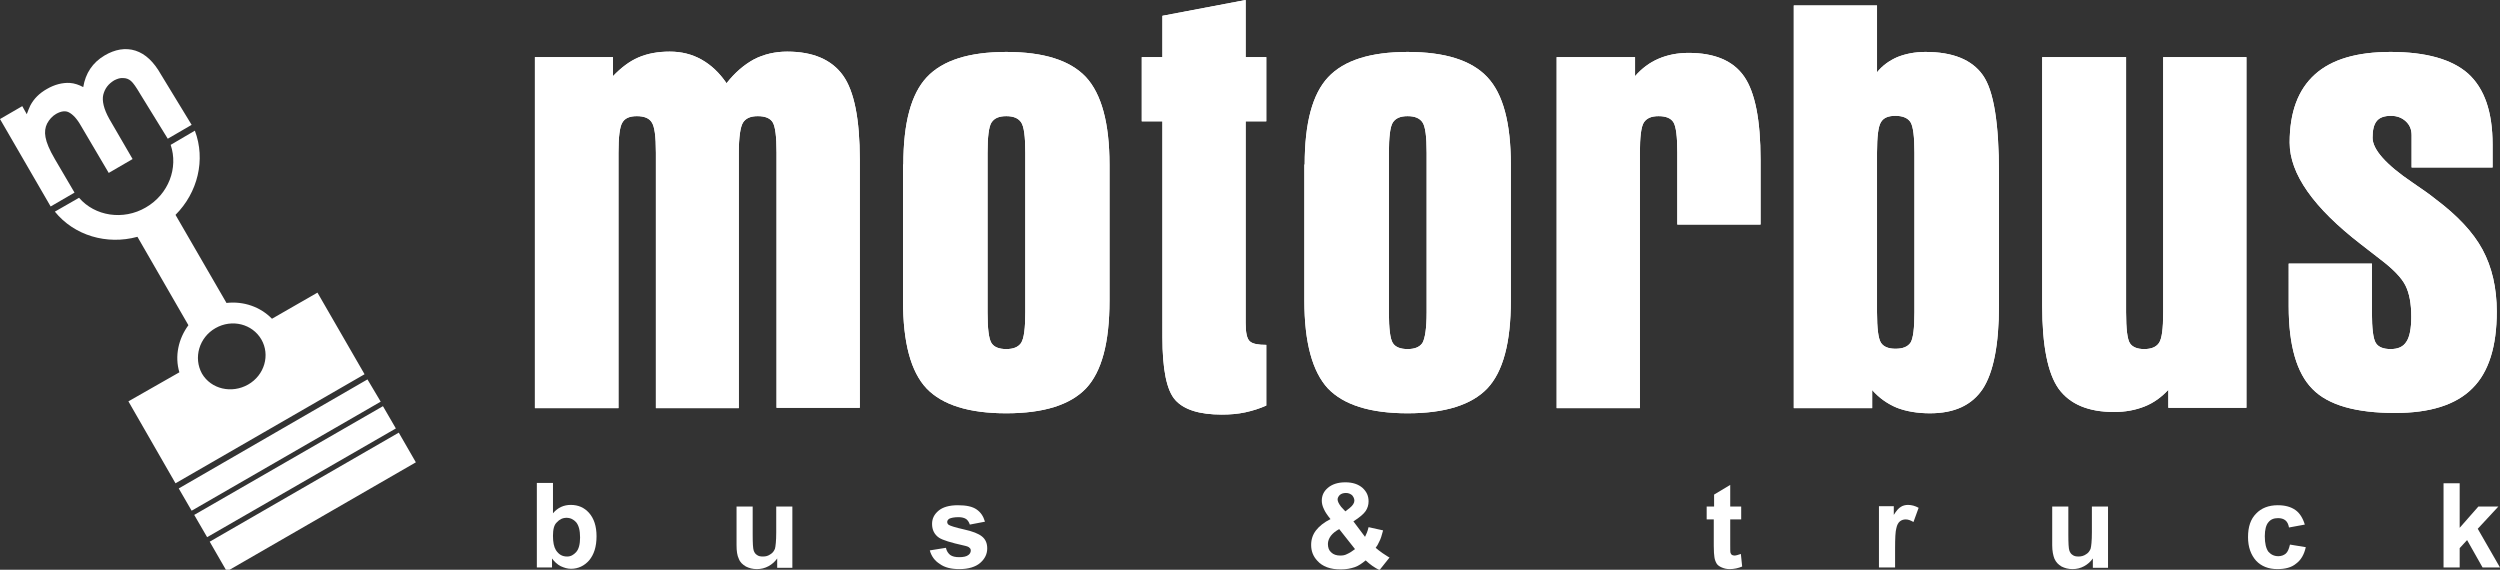
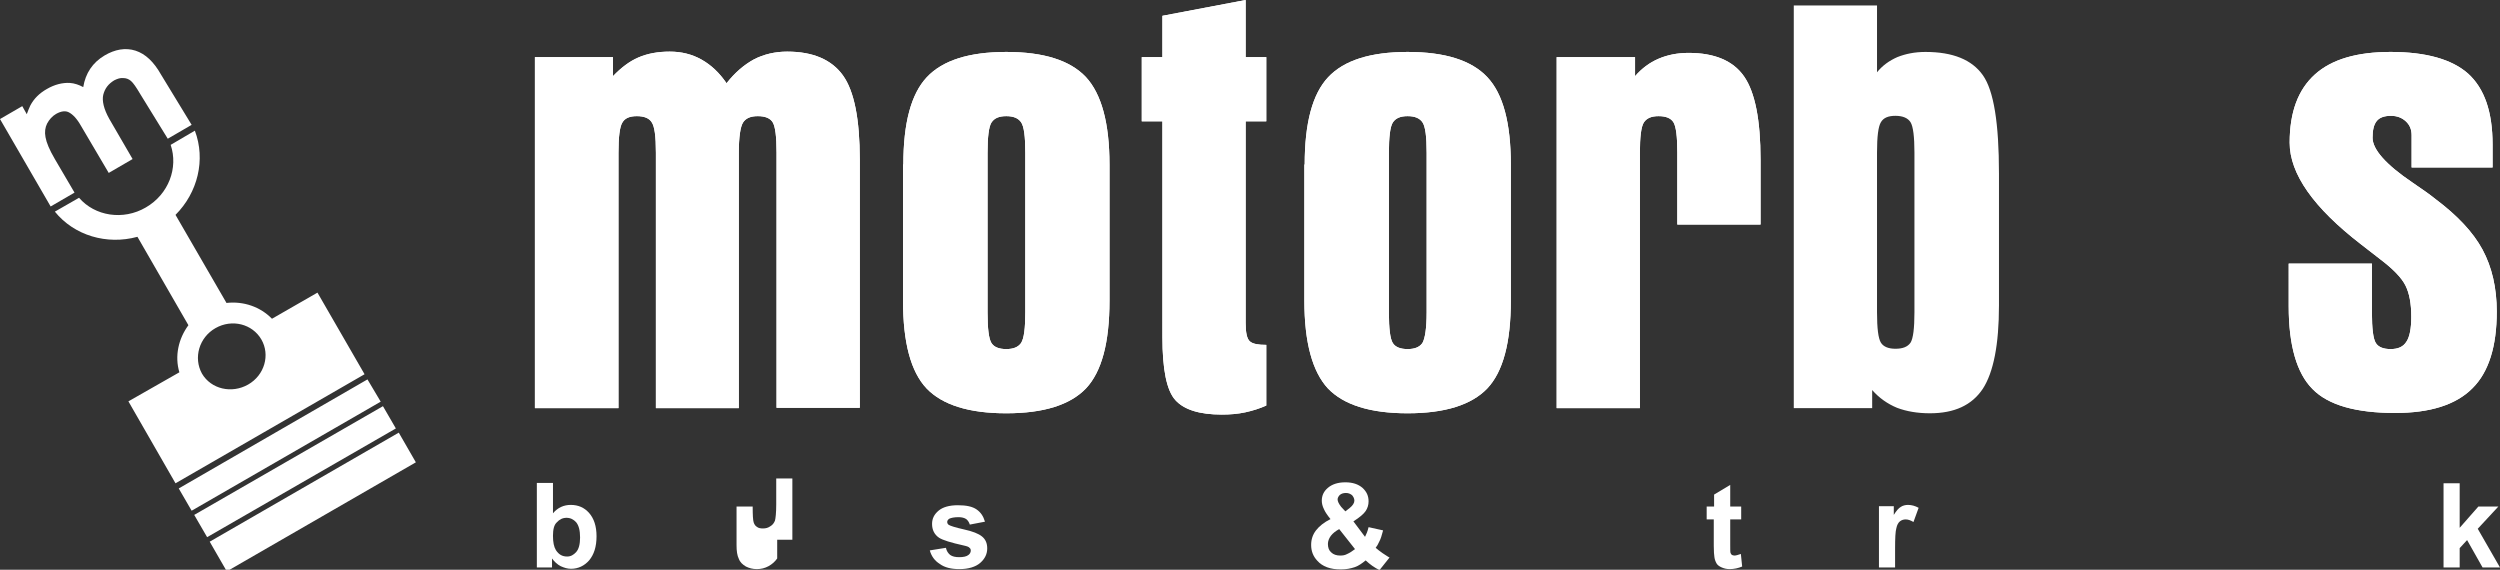
<svg xmlns="http://www.w3.org/2000/svg" version="1.1" id="Layer_1" x="0px" y="0px" viewBox="0 0 774.9 176.6" style="enable-background:new 0 0 774.9 176.6;" xml:space="preserve">
  <rect x="0" y="0" width="774.9" height="176.6" fill="#333333" stroke="none" />
  <style type="text/css">
	.st0{fill:#FFFFFF;}
</style>
  <path class="st0" d="M165.8,126.4V17.7h24.2v5.9c2.5-2.6,5.1-4.6,7.9-5.8c2.8-1.2,6-1.8,9.7-1.8c3.6,0,6.9,0.8,9.9,2.5  c3,1.7,5.5,4.1,7.7,7.3c2.6-3.3,5.4-5.7,8.5-7.4c3.1-1.6,6.6-2.4,10.3-2.4c8,0,13.8,2.5,17.3,7.4c3.5,4.9,5.2,13.6,5.2,26.1v76.9  h-25.8V47.3c0-5-0.4-8.1-1.2-9.4c-0.8-1.3-2.4-1.9-4.6-1.9c-2.2,0-3.7,0.6-4.6,2c-0.8,1.3-1.3,4.4-1.3,9.4v79.1h-25.7V47.3  c0-5-0.4-8.1-1.3-9.4c-0.8-1.3-2.4-1.9-4.6-1.9c-2.2,0-3.7,0.6-4.5,2c-0.8,1.3-1.2,4.4-1.2,9.4v79.1H165.8z" />
  <path class="st0" d="M165.8,126.4V17.7h24.2v5.9c2.5-2.6,5.1-4.6,7.9-5.8c2.8-1.2,6-1.8,9.7-1.8c3.6,0,6.9,0.8,9.9,2.5  c3,1.7,5.5,4.1,7.7,7.3c2.6-3.3,5.4-5.7,8.5-7.4c3.1-1.6,6.6-2.4,10.3-2.4c8,0,13.8,2.5,17.3,7.4c3.5,4.9,5.2,13.6,5.2,26.1v76.9  h-25.8V47.3c0-5-0.4-8.1-1.2-9.4c-0.8-1.3-2.4-1.9-4.6-1.9c-2.2,0-3.7,0.6-4.6,2c-0.8,1.3-1.3,4.4-1.3,9.4v79.1h-25.7V47.3  c0-5-0.4-8.1-1.3-9.4c-0.8-1.3-2.4-1.9-4.6-1.9c-2.2,0-3.7,0.6-4.5,2c-0.8,1.3-1.2,4.4-1.2,9.4v79.1H165.8z" />
  <path class="st0" d="M317.8,96.8V47.3c0-5-0.4-8.1-1.3-9.4c-0.9-1.3-2.4-1.9-4.6-1.9c-2.2,0-3.7,0.6-4.6,2c-0.8,1.3-1.2,4.4-1.2,9.4  v49.5c0,5,0.4,8.1,1.2,9.4c0.8,1.3,2.4,1.9,4.6,1.9c2.2,0,3.7-0.6,4.6-1.9C317.4,104.9,317.8,101.8,317.8,96.8z M280,51  c0-12.9,2.4-21.9,7.3-27.1c4.9-5.2,13.1-7.8,24.6-7.8c11.6,0,19.8,2.6,24.7,7.8c4.8,5.2,7.3,14.2,7.3,27.1v42.2  c0,13-2.4,22-7.3,27.2c-4.9,5.1-13.1,7.7-24.7,7.7c-11.6,0-19.8-2.6-24.7-7.7c-4.9-5.2-7.3-14.2-7.3-27.2V51z" />
  <path class="st0" d="M317.8,96.8V47.3c0-5-0.4-8.1-1.3-9.4c-0.9-1.3-2.4-1.9-4.6-1.9c-2.2,0-3.7,0.6-4.6,2c-0.8,1.3-1.2,4.4-1.2,9.4  v49.5c0,5,0.4,8.1,1.2,9.4c0.8,1.3,2.4,1.9,4.6,1.9c2.2,0,3.7-0.6,4.6-1.9C317.4,104.9,317.8,101.8,317.8,96.8z M280,51  c0-12.9,2.4-21.9,7.3-27.1c4.9-5.2,13.1-7.8,24.6-7.8c11.6,0,19.8,2.6,24.7,7.8c4.8,5.2,7.3,14.2,7.3,27.1v42.2  c0,13-2.4,22-7.3,27.2c-4.9,5.1-13.1,7.7-24.7,7.7c-11.6,0-19.8-2.6-24.7-7.7c-4.9-5.2-7.3-14.2-7.3-27.2V51z" />
  <path class="st0" d="M353.9,17.7h6.4V4.9L386.1,0v17.7h6.4v19.9h-6.4v62.5c0,3,0.4,4.9,1.3,5.7c0.9,0.8,2.6,1.1,5.1,1.1v18.8  c-2,0.9-4.2,1.6-6.5,2.1c-2.3,0.5-4.7,0.7-7.3,0.7c-6.9,0-11.7-1.5-14.4-4.5c-2.7-3-4-9.5-4-19.5V37.6h-6.4V17.7z" />
  <path class="st0" d="M353.9,17.7h6.4V4.9L386.1,0v17.7h6.4v19.9h-6.4v62.5c0,3,0.4,4.9,1.3,5.7c0.9,0.8,2.6,1.1,5.1,1.1v18.8  c-2,0.9-4.2,1.6-6.5,2.1c-2.3,0.5-4.7,0.7-7.3,0.7c-6.9,0-11.7-1.5-14.4-4.5c-2.7-3-4-9.5-4-19.5V37.6h-6.4V17.7z" />
  <path class="st0" d="M442.2,96.8V47.3c0-5-0.4-8.1-1.3-9.4c-0.9-1.3-2.4-1.9-4.6-1.9c-2.2,0-3.7,0.6-4.6,2c-0.8,1.3-1.2,4.4-1.2,9.4  v49.5c0,5,0.4,8.1,1.2,9.4c0.8,1.3,2.4,1.9,4.6,1.9c2.2,0,3.7-0.6,4.6-1.9C441.7,104.9,442.2,101.8,442.2,96.8z M404.4,51  c0-12.9,2.4-21.9,7.3-27.1c4.9-5.2,13.1-7.8,24.6-7.8c11.6,0,19.8,2.6,24.7,7.8c4.9,5.2,7.3,14.2,7.3,27.1v42.2  c0,13-2.4,22-7.3,27.2c-4.9,5.1-13.1,7.7-24.7,7.7c-11.6,0-19.8-2.6-24.7-7.7c-4.8-5.2-7.3-14.2-7.3-27.2V51z" />
  <path class="st0" d="M442.2,96.8V47.3c0-5-0.4-8.1-1.3-9.4c-0.9-1.3-2.4-1.9-4.6-1.9c-2.2,0-3.7,0.6-4.6,2c-0.8,1.3-1.2,4.4-1.2,9.4  v49.5c0,5,0.4,8.1,1.2,9.4c0.8,1.3,2.4,1.9,4.6,1.9c2.2,0,3.7-0.6,4.6-1.9C441.7,104.9,442.2,101.8,442.2,96.8z M404.4,51  c0-12.9,2.4-21.9,7.3-27.1c4.9-5.2,13.1-7.8,24.6-7.8c11.6,0,19.8,2.6,24.7,7.8c4.9,5.2,7.3,14.2,7.3,27.1v42.2  c0,13-2.4,22-7.3,27.2c-4.9,5.1-13.1,7.7-24.7,7.7c-11.6,0-19.8-2.6-24.7-7.7c-4.8-5.2-7.3-14.2-7.3-27.2V51z" />
  <path class="st0" d="M482.6,17.7h24.2v5.9c2.1-2.4,4.5-4.2,7.3-5.4c2.8-1.2,5.9-1.8,9.3-1.8c8,0,13.8,2.4,17.2,7.3  c3.4,4.9,5.1,13.5,5.1,25.8v20.1h-25.8V47.3c0-5-0.4-8.1-1.2-9.4c-0.8-1.3-2.4-1.9-4.6-1.9c-2.2,0-3.7,0.6-4.6,2  c-0.8,1.3-1.2,4.4-1.2,9.4v79.1h-25.8V17.7z" />
  <path class="st0" d="M482.6,17.7h24.2v5.9c2.1-2.4,4.5-4.2,7.3-5.4c2.8-1.2,5.9-1.8,9.3-1.8c8,0,13.8,2.4,17.2,7.3  c3.4,4.9,5.1,13.5,5.1,25.8v20.1h-25.8V47.3c0-5-0.4-8.1-1.2-9.4c-0.8-1.3-2.4-1.9-4.6-1.9c-2.2,0-3.7,0.6-4.6,2  c-0.8,1.3-1.2,4.4-1.2,9.4v79.1h-25.8V17.7z" />
  <path class="st0" d="M581.8,96.8c0,5,0.4,8.1,1.2,9.4c0.8,1.3,2.4,1.9,4.5,1.9c2.3,0,3.8-0.6,4.7-1.9c0.8-1.3,1.2-4.4,1.2-9.4V47.3  c0-4.9-0.4-8.1-1.2-9.4c-0.8-1.3-2.4-2-4.7-2c-2.2,0-3.7,0.6-4.5,2c-0.8,1.3-1.2,4.4-1.2,9.4V96.8z M556,1.7h25.8v20.7  c1.7-2.1,3.8-3.6,6.3-4.7c2.5-1,5.4-1.6,8.7-1.6c8.5,0,14.4,2.4,17.8,7.2c3.4,4.8,5,14.9,5,30.5v40.9c0,12.1-1.7,20.7-5,25.8  c-3.4,5.1-8.8,7.6-16.4,7.6c-3.9,0-7.3-0.6-10.2-1.7c-2.9-1.2-5.5-3-7.7-5.5v5.6H556V1.7z" />
-   <path class="st0" d="M581.8,96.8c0,5,0.4,8.1,1.2,9.4c0.8,1.3,2.4,1.9,4.5,1.9c2.3,0,3.8-0.6,4.7-1.9c0.8-1.3,1.2-4.4,1.2-9.4V47.3  c0-4.9-0.4-8.1-1.2-9.4c-0.8-1.3-2.4-2-4.7-2c-2.2,0-3.7,0.6-4.5,2c-0.8,1.3-1.2,4.4-1.2,9.4V96.8z M556,1.7h25.8v20.7  c1.7-2.1,3.8-3.6,6.3-4.7c2.5-1,5.4-1.6,8.7-1.6c8.5,0,14.4,2.4,17.8,7.2c3.4,4.8,5,14.9,5,30.5v40.9c0,12.1-1.7,20.7-5,25.8  c-3.4,5.1-8.8,7.6-16.4,7.6c-3.9,0-7.3-0.6-10.2-1.7c-2.9-1.2-5.5-3-7.7-5.5v5.6H556V1.7z" />
-   <path class="st0" d="M696.2,126.4h-24.1v-5.6c-2.1,2.3-4.6,4.1-7.4,5.2c-2.8,1.1-5.9,1.7-9.4,1.7c-8,0-13.7-2.4-17.2-7.2  c-3.4-4.8-5.1-13.4-5.1-25.8v-77h26v79.1c0,5.2,0.4,8.4,1.2,9.6c0.8,1.2,2.3,1.8,4.4,1.8c2.2,0,3.7-0.6,4.6-1.9  c0.9-1.3,1.3-4.4,1.3-9.4V17.7h25.8V126.4z" />
-   <path class="st0" d="M696.2,126.4h-24.1v-5.6c-2.1,2.3-4.6,4.1-7.4,5.2c-2.8,1.1-5.9,1.7-9.4,1.7c-8,0-13.7-2.4-17.2-7.2  c-3.4-4.8-5.1-13.4-5.1-25.8v-77h26v79.1c0,5.2,0.4,8.4,1.2,9.6c0.8,1.2,2.3,1.8,4.4,1.8c2.2,0,3.7-0.6,4.6-1.9  c0.9-1.3,1.3-4.4,1.3-9.4V17.7h25.8V126.4z" />
  <path class="st0" d="M772.7,51.9h-25.2v-10c0-1.8-0.6-3.2-1.8-4.3c-1.2-1.1-2.7-1.7-4.6-1.7c-2,0-3.5,0.5-4.4,1.6  c-0.9,1.1-1.3,2.8-1.3,5.2c0,3.6,4.1,8.3,12.4,13.9c3.1,2.1,5.5,3.8,7.1,5.1c6.8,5.1,11.7,10.3,14.6,15.7c2.9,5.4,4.4,11.8,4.4,19.2  c0,10.8-2.5,18.8-7.6,23.8c-5.1,5.1-13.1,7.6-23.9,7.6c-12.1,0-20.7-2.4-25.6-7.4c-4.9-4.9-7.4-13.5-7.4-25.7V81.7h25.8v15.2  c0,5,0.4,8.1,1.2,9.4c0.8,1.3,2.4,1.9,4.6,1.9c2.3,0,3.9-0.7,4.9-2.3c1-1.5,1.5-4.1,1.5-7.7c0-4.1-0.6-7.3-1.8-9.7  c-1.2-2.4-3.8-5.1-7.9-8.2c-1.4-1.1-3.3-2.6-5.8-4.5c-14.8-11.4-22.2-21.9-22.2-31.6c0-9.4,2.6-16.4,7.8-21.1c5.2-4.7,13-7,23.5-7  c11,0,19.1,2.3,24.1,6.8c5,4.6,7.5,11.8,7.5,21.9V51.9z" />
  <path class="st0" d="M772.7,51.9h-25.2v-10c0-1.8-0.6-3.2-1.8-4.3c-1.2-1.1-2.7-1.7-4.6-1.7c-2,0-3.5,0.5-4.4,1.6  c-0.9,1.1-1.3,2.8-1.3,5.2c0,3.6,4.1,8.3,12.4,13.9c3.1,2.1,5.5,3.8,7.1,5.1c6.8,5.1,11.7,10.3,14.6,15.7c2.9,5.4,4.4,11.8,4.4,19.2  c0,10.8-2.5,18.8-7.6,23.8c-5.1,5.1-13.1,7.6-23.9,7.6c-12.1,0-20.7-2.4-25.6-7.4c-4.9-4.9-7.4-13.5-7.4-25.7V81.7h25.8v15.2  c0,5,0.4,8.1,1.2,9.4c0.8,1.3,2.4,1.9,4.6,1.9c2.3,0,3.9-0.7,4.9-2.3c1-1.5,1.5-4.1,1.5-7.7c0-4.1-0.6-7.3-1.8-9.7  c-1.2-2.4-3.8-5.1-7.9-8.2c-1.4-1.1-3.3-2.6-5.8-4.5c-14.8-11.4-22.2-21.9-22.2-31.6c0-9.4,2.6-16.4,7.8-21.1c5.2-4.7,13-7,23.5-7  c11,0,19.1,2.3,24.1,6.8c5,4.6,7.5,11.8,7.5,21.9V51.9z" />
  <path class="st0" d="M166.4,175.9v-26.2h5v9.4c1.5-1.8,3.4-2.6,5.5-2.6c2.3,0,4.2,0.8,5.7,2.5c1.5,1.7,2.3,4.1,2.3,7.2  c0,3.3-0.8,5.7-2.3,7.5c-1.5,1.7-3.4,2.6-5.6,2.6c-1.1,0-2.1-0.3-3.2-0.8c-1-0.5-2-1.4-2.7-2.4v2.8H166.4z M171.4,166.1  c0,2,0.3,3.4,0.9,4.4c0.9,1.4,2,2,3.5,2c1.1,0,2-0.5,2.8-1.4c0.8-0.9,1.2-2.4,1.2-4.5c0-2.2-0.4-3.7-1.2-4.7c-0.8-0.9-1.8-1.4-3-1.4  c-1.2,0-2.2,0.5-3,1.4C171.7,162.7,171.4,164.2,171.4,166.1z" />
-   <path class="st0" d="M240.9,175.9v-2.8c-0.7,1-1.6,1.8-2.7,2.4c-1.1,0.6-2.3,0.9-3.6,0.9c-1.3,0-2.4-0.3-3.4-0.8  c-1-0.6-1.8-1.3-2.2-2.4c-0.5-1-0.7-2.4-0.7-4.2v-12h5v8.7c0,2.7,0.1,4.3,0.3,4.9c0.2,0.6,0.5,1.1,1,1.4c0.5,0.4,1.1,0.5,1.9,0.5  c0.9,0,1.6-0.2,2.3-0.7c0.7-0.4,1.1-1,1.4-1.7c0.2-0.7,0.4-2.4,0.4-5.1v-8h5v19H240.9z" />
+   <path class="st0" d="M240.9,175.9v-2.8c-0.7,1-1.6,1.8-2.7,2.4c-1.1,0.6-2.3,0.9-3.6,0.9c-1.3,0-2.4-0.3-3.4-0.8  c-1-0.6-1.8-1.3-2.2-2.4c-0.5-1-0.7-2.4-0.7-4.2v-12h5c0,2.7,0.1,4.3,0.3,4.9c0.2,0.6,0.5,1.1,1,1.4c0.5,0.4,1.1,0.5,1.9,0.5  c0.9,0,1.6-0.2,2.3-0.7c0.7-0.4,1.1-1,1.4-1.7c0.2-0.7,0.4-2.4,0.4-5.1v-8h5v19H240.9z" />
  <path class="st0" d="M288.2,170.6l5-0.8c0.2,1,0.7,1.7,1.3,2.2c0.7,0.5,1.6,0.7,2.8,0.7c1.3,0,2.3-0.2,2.9-0.7  c0.4-0.3,0.7-0.8,0.7-1.3c0-0.4-0.1-0.7-0.4-0.9c-0.2-0.3-0.8-0.5-1.7-0.7c-4.1-0.9-6.6-1.7-7.7-2.4c-1.5-1-2.2-2.5-2.2-4.3  c0-1.7,0.7-3,2-4.1c1.3-1.1,3.3-1.7,6-1.7c2.6,0,4.5,0.4,5.8,1.3c1.3,0.9,2.1,2.1,2.6,3.8l-4.7,0.9c-0.2-0.7-0.6-1.3-1.1-1.7  c-0.6-0.4-1.4-0.6-2.4-0.6c-1.3,0-2.3,0.2-2.9,0.5c-0.4,0.3-0.6,0.6-0.6,1c0,0.4,0.2,0.7,0.5,0.9c0.5,0.3,2,0.8,4.7,1.4  c2.7,0.6,4.5,1.3,5.6,2.2c1.1,0.9,1.6,2.1,1.6,3.7c0,1.7-0.7,3.2-2.2,4.5c-1.4,1.2-3.6,1.9-6.4,1.9c-2.6,0-4.6-0.5-6.1-1.6  C289.7,173.8,288.7,172.4,288.2,170.6z" />
  <path class="st0" d="M430.7,172.8l-3.1,3.9c-1.5-0.7-2.9-1.7-4.3-3c-1.1,0.9-2.2,1.7-3.4,2.1c-1.2,0.4-2.6,0.7-4.3,0.7  c-3.3,0-5.7-0.9-7.3-2.7c-1.3-1.4-1.9-3-1.9-4.9c0-1.7,0.5-3.2,1.5-4.5c1-1.3,2.5-2.5,4.5-3.5c-0.9-1.1-1.6-2.1-2-3  c-0.5-1-0.7-1.9-0.7-2.7c0-1.6,0.6-2.9,1.9-4c1.3-1.1,3.1-1.7,5.4-1.7c2.3,0,4,0.6,5.3,1.7c1.3,1.2,1.9,2.5,1.9,4.2  c0,1.1-0.3,2.1-0.9,3c-0.6,0.9-1.9,2-3.8,3.2l3.6,4.8c0.4-0.8,0.8-1.7,1.1-3l4.5,1c-0.4,1.6-0.8,2.8-1.2,3.5  c-0.3,0.7-0.7,1.4-1.1,1.9c0.6,0.5,1.3,1.1,2.2,1.7C429.6,172.1,430.2,172.6,430.7,172.8z M417,158.5l1.3-1c1-0.8,1.5-1.6,1.5-2.3  c0-0.7-0.3-1.2-0.7-1.7c-0.5-0.4-1.1-0.7-1.9-0.7c-0.8,0-1.4,0.2-1.9,0.6c-0.4,0.4-0.7,0.9-0.7,1.4c0,0.6,0.4,1.4,1.1,2.3L417,158.5  z M415.1,164c-1.1,0.6-2,1.3-2.6,2.1c-0.6,0.8-0.9,1.7-0.9,2.5c0,1.1,0.3,2,1,2.6c0.7,0.7,1.7,1,2.8,1c0.8,0,1.5-0.1,2.2-0.5  c0.7-0.3,1.5-0.8,2.4-1.5L415.1,164z" />
  <path class="st0" d="M539.7,157v4h-3.4v7.7c0,1.6,0,2.5,0.1,2.7c0.1,0.2,0.2,0.4,0.4,0.6c0.3,0.1,0.5,0.2,0.8,0.2  c0.5,0,1.1-0.2,2-0.5l0.4,3.9c-1.2,0.5-2.5,0.8-3.9,0.8c-0.9,0-1.7-0.2-2.4-0.5c-0.7-0.3-1.3-0.7-1.6-1.2c-0.3-0.5-0.6-1.2-0.7-2  c-0.1-0.6-0.2-1.8-0.2-3.5V161H529v-4h2.3v-3.7l5-3v6.7H539.7z" />
  <path class="st0" d="M587.4,175.9h-5v-19h4.6v2.7c0.8-1.3,1.5-2.1,2.2-2.5c0.6-0.4,1.4-0.6,2.2-0.6c1.1,0,2.2,0.3,3.3,0.9l-1.6,4.4  c-0.9-0.5-1.6-0.8-2.4-0.8c-0.7,0-1.3,0.2-1.8,0.6c-0.5,0.4-0.9,1.1-1.1,2.1c-0.3,1-0.4,3.1-0.4,6.4V175.9z" />
-   <path class="st0" d="M648.7,175.9v-2.8c-0.7,1-1.6,1.8-2.7,2.4c-1.1,0.6-2.3,0.9-3.6,0.9c-1.3,0-2.4-0.3-3.4-0.8  c-1-0.6-1.7-1.3-2.2-2.4c-0.4-1-0.7-2.4-0.7-4.2v-12h5v8.7c0,2.7,0.1,4.3,0.3,4.9c0.2,0.6,0.5,1.1,1,1.4c0.5,0.4,1.1,0.5,1.9,0.5  c0.8,0,1.6-0.2,2.3-0.7c0.7-0.4,1.1-1,1.4-1.7c0.2-0.7,0.4-2.4,0.4-5.1v-8h5v19H648.7z" />
-   <path class="st0" d="M714.4,162.6l-4.9,0.9c-0.2-1-0.5-1.7-1.1-2.2c-0.6-0.5-1.4-0.7-2.3-0.7c-1.3,0-2.3,0.4-3,1.3  c-0.7,0.8-1.1,2.3-1.1,4.3c0,2.3,0.4,3.8,1.1,4.8c0.8,0.9,1.8,1.4,3.1,1.4c0.9,0,1.7-0.3,2.3-0.8c0.6-0.5,1-1.5,1.3-2.8l4.9,0.8  c-0.5,2.3-1.5,4-3,5.1c-1.4,1.2-3.4,1.7-5.8,1.7c-2.8,0-5-0.9-6.6-2.6c-1.6-1.8-2.5-4.2-2.5-7.3c0-3.2,0.8-5.6,2.5-7.3  c1.6-1.7,3.9-2.6,6.7-2.6c2.3,0,4.1,0.5,5.5,1.5C712.8,159,713.8,160.6,714.4,162.6z" />
  <polygon class="st0" points="757.4,175.9 757.4,149.8 762.4,149.8 762.4,163.6 768.2,157 774.4,157 768,163.9 774.9,175.9   769.5,175.9 764.7,167.4 762.4,169.9 762.4,175.9 " />
  <path class="st0" d="M65,167.9l58.6-33.8l5.3,9.2l-58.6,33.8L65,167.9z M60.2,159.6l4,6.9l58.5-33.7l-4-6.9L60.2,159.6z M55.4,151.4  l4,6.9l58.6-33.8l-4.1-6.9L55.4,151.4z M66.8,101.7c5.1-2.9,11.4-1.3,14.2,3.5c2.8,4.8,1,11.1-4.1,14c-5.1,2.9-11.5,1.4-14.3-3.4  C59.9,110.9,61.7,104.6,66.8,101.7z M39.8,124.4l14.6,25.4L113,116L98.4,90.7l-14.1,8.1c-3.6-3.7-8.8-5.5-14.1-4.9L54.4,66.6  c6.9-6.9,9.4-17.1,6-26.1l-7.5,4.4c2.4,7.1-0.6,15.3-7.7,19.4c-7,4.1-15.8,2.7-20.7-3L17,65.6C23,73,33.1,76,42.6,73.4l15.8,27.4  c-3.1,4.2-4.3,9.6-2.8,14.6L39.8,124.4z" />
  <path class="st0" d="M0,36.9l6.9-4l1.4,2.5c0.3-0.9,0.7-1.8,1.1-2.7c1.1-2.1,2.8-3.8,5.1-5.1c2.4-1.4,4.8-2,7.1-1.9  c1.5,0.1,2.9,0.6,4.2,1.3c0.7-4.3,2.9-7.6,6.6-9.8c3.2-1.9,6.5-2.5,9.6-1.5c3.1,1,5.7,3.5,7.9,7.4l9.5,15.6l-7.4,4.3l-8.5-13.8  c-1.3-2.2-2.2-3.5-2.9-4.1c-0.7-0.6-1.5-0.9-2.4-0.9c-0.9-0.1-1.8,0.2-2.8,0.7c-1.8,1.1-2.9,2.5-3.4,4.5c-0.4,1.8,0.1,4.3,1.9,7.5  l7.2,12.4l-7.4,4.3L25.1,39c-1.3-2.3-2.6-3.6-3.8-4.2c-1-0.5-2.3-0.4-3.9,0.5c-1.2,0.7-2.1,1.7-2.8,3c-0.6,1.2-0.8,2.6-0.5,4.2  c0.3,1.7,1.2,3.9,2.9,6.8l6.1,10.4l-7.4,4.3L0,36.9z" />
</svg>